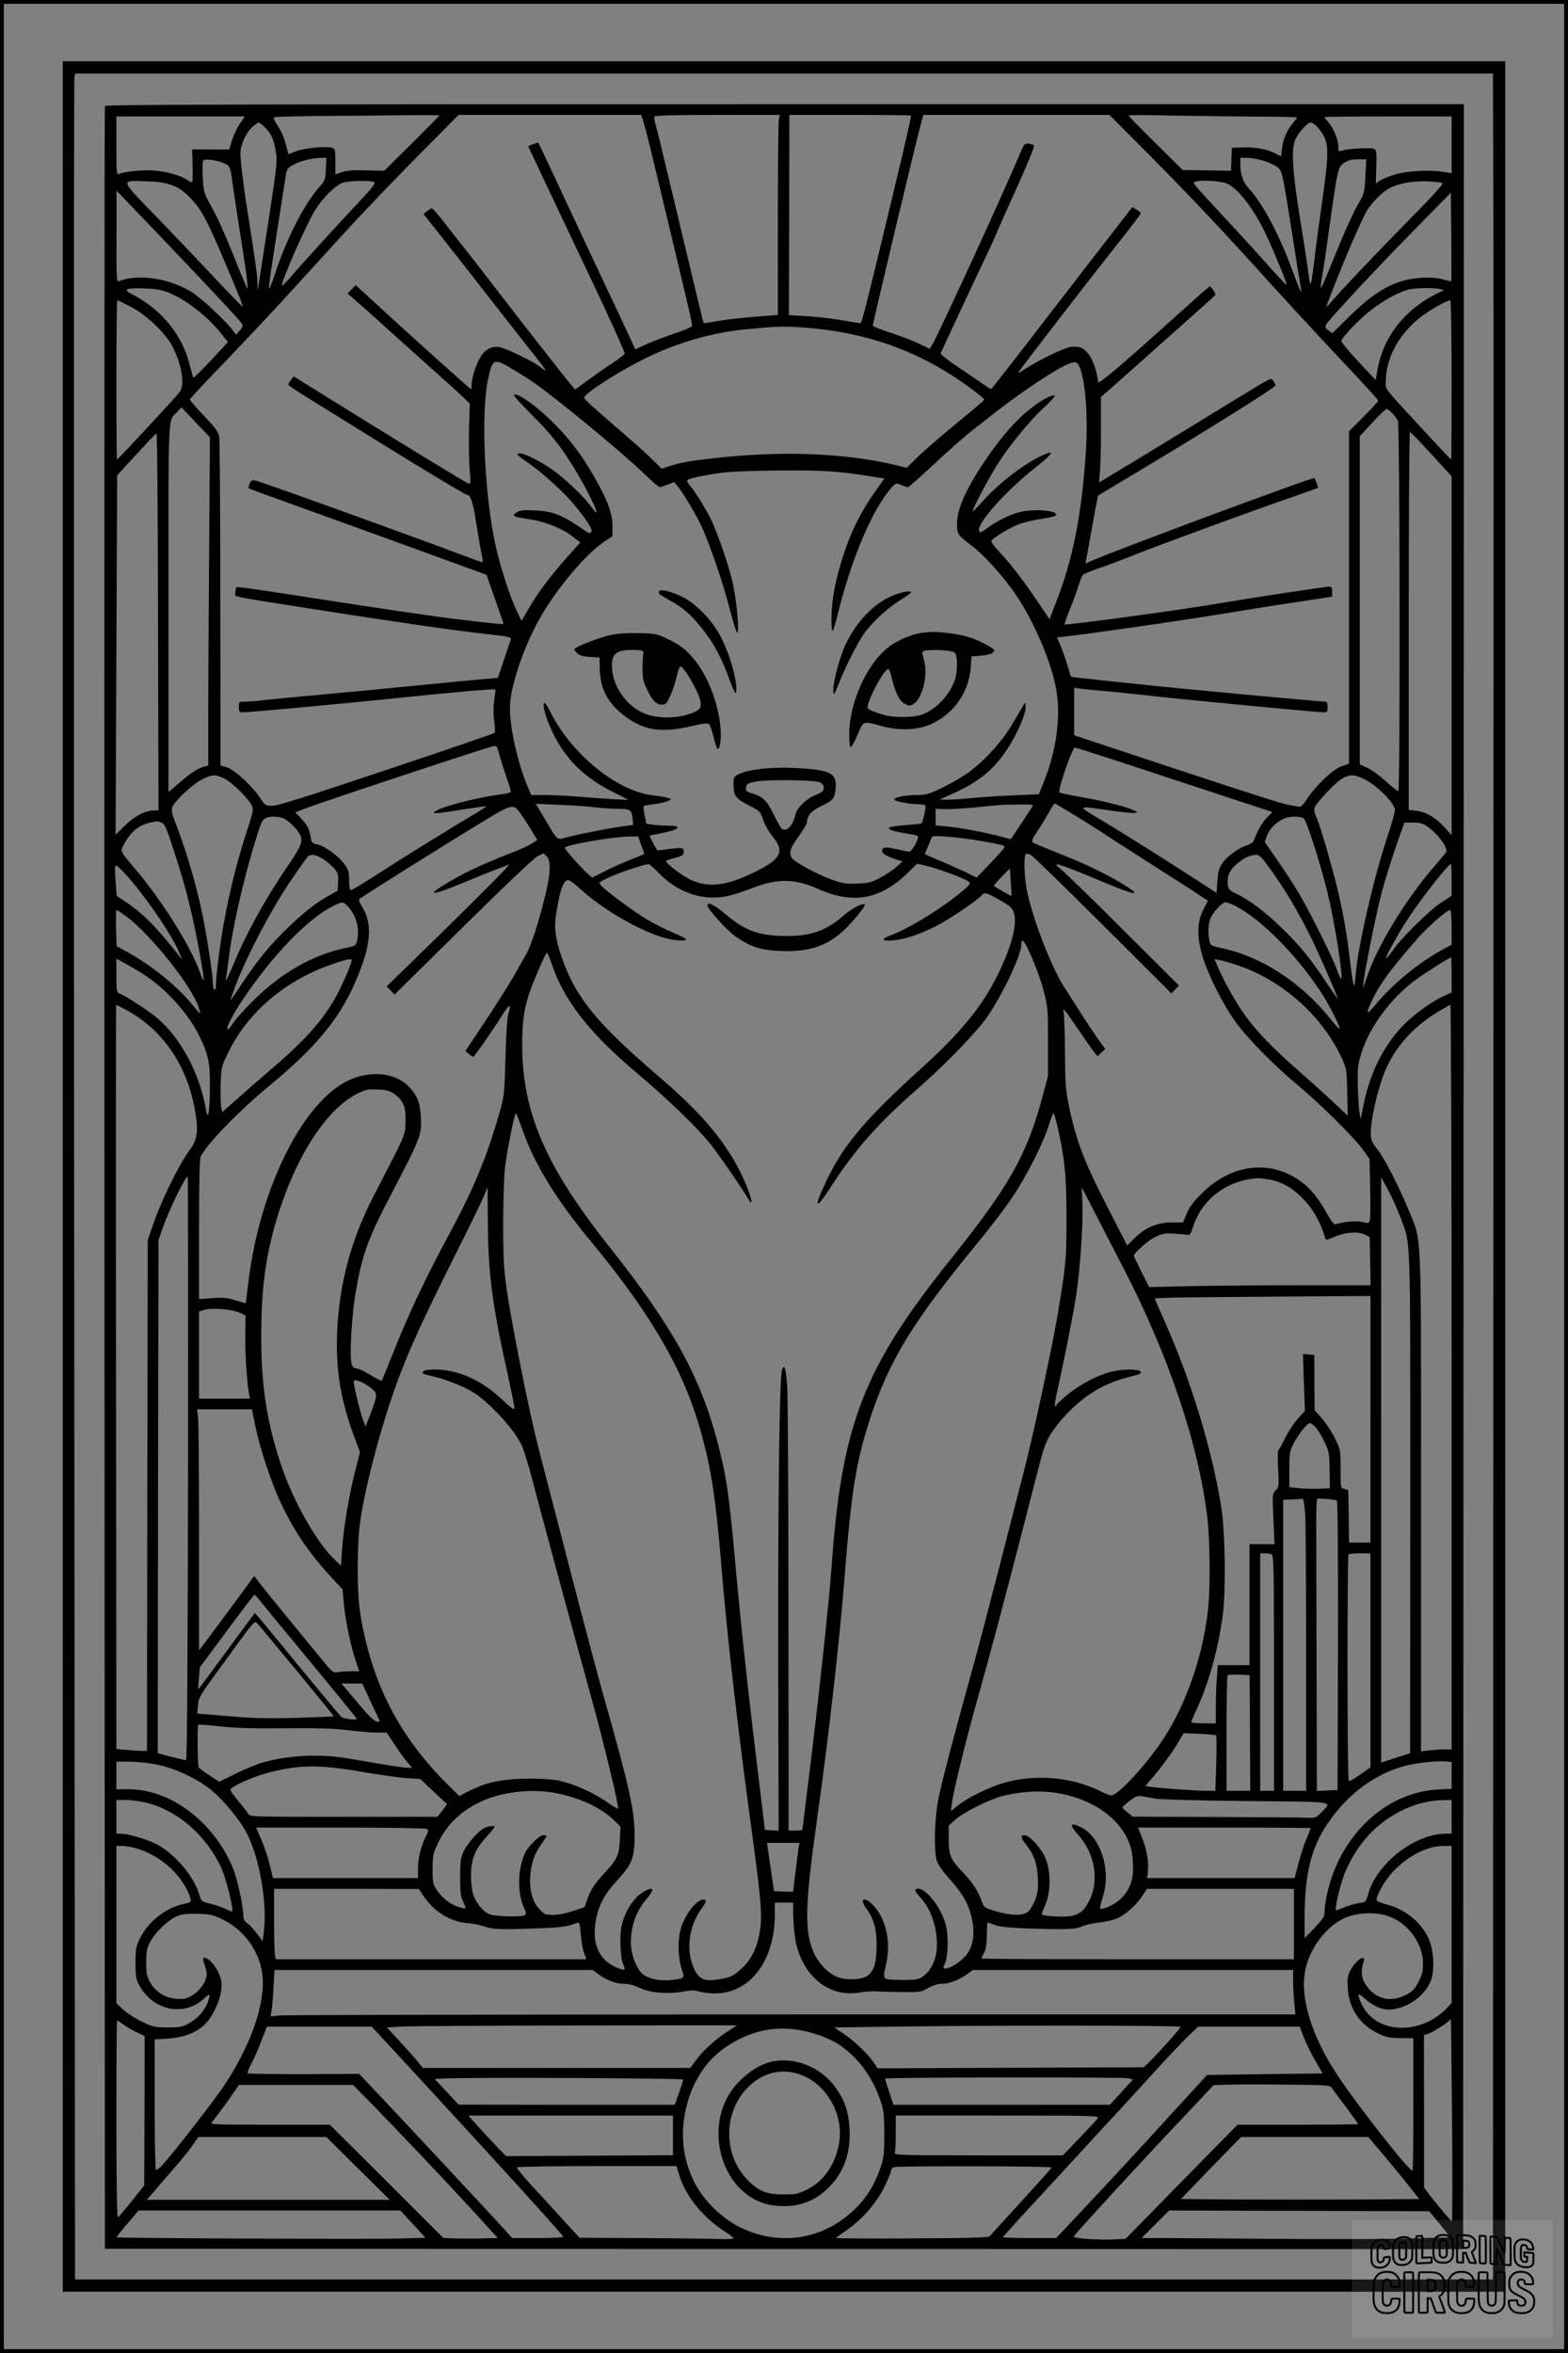
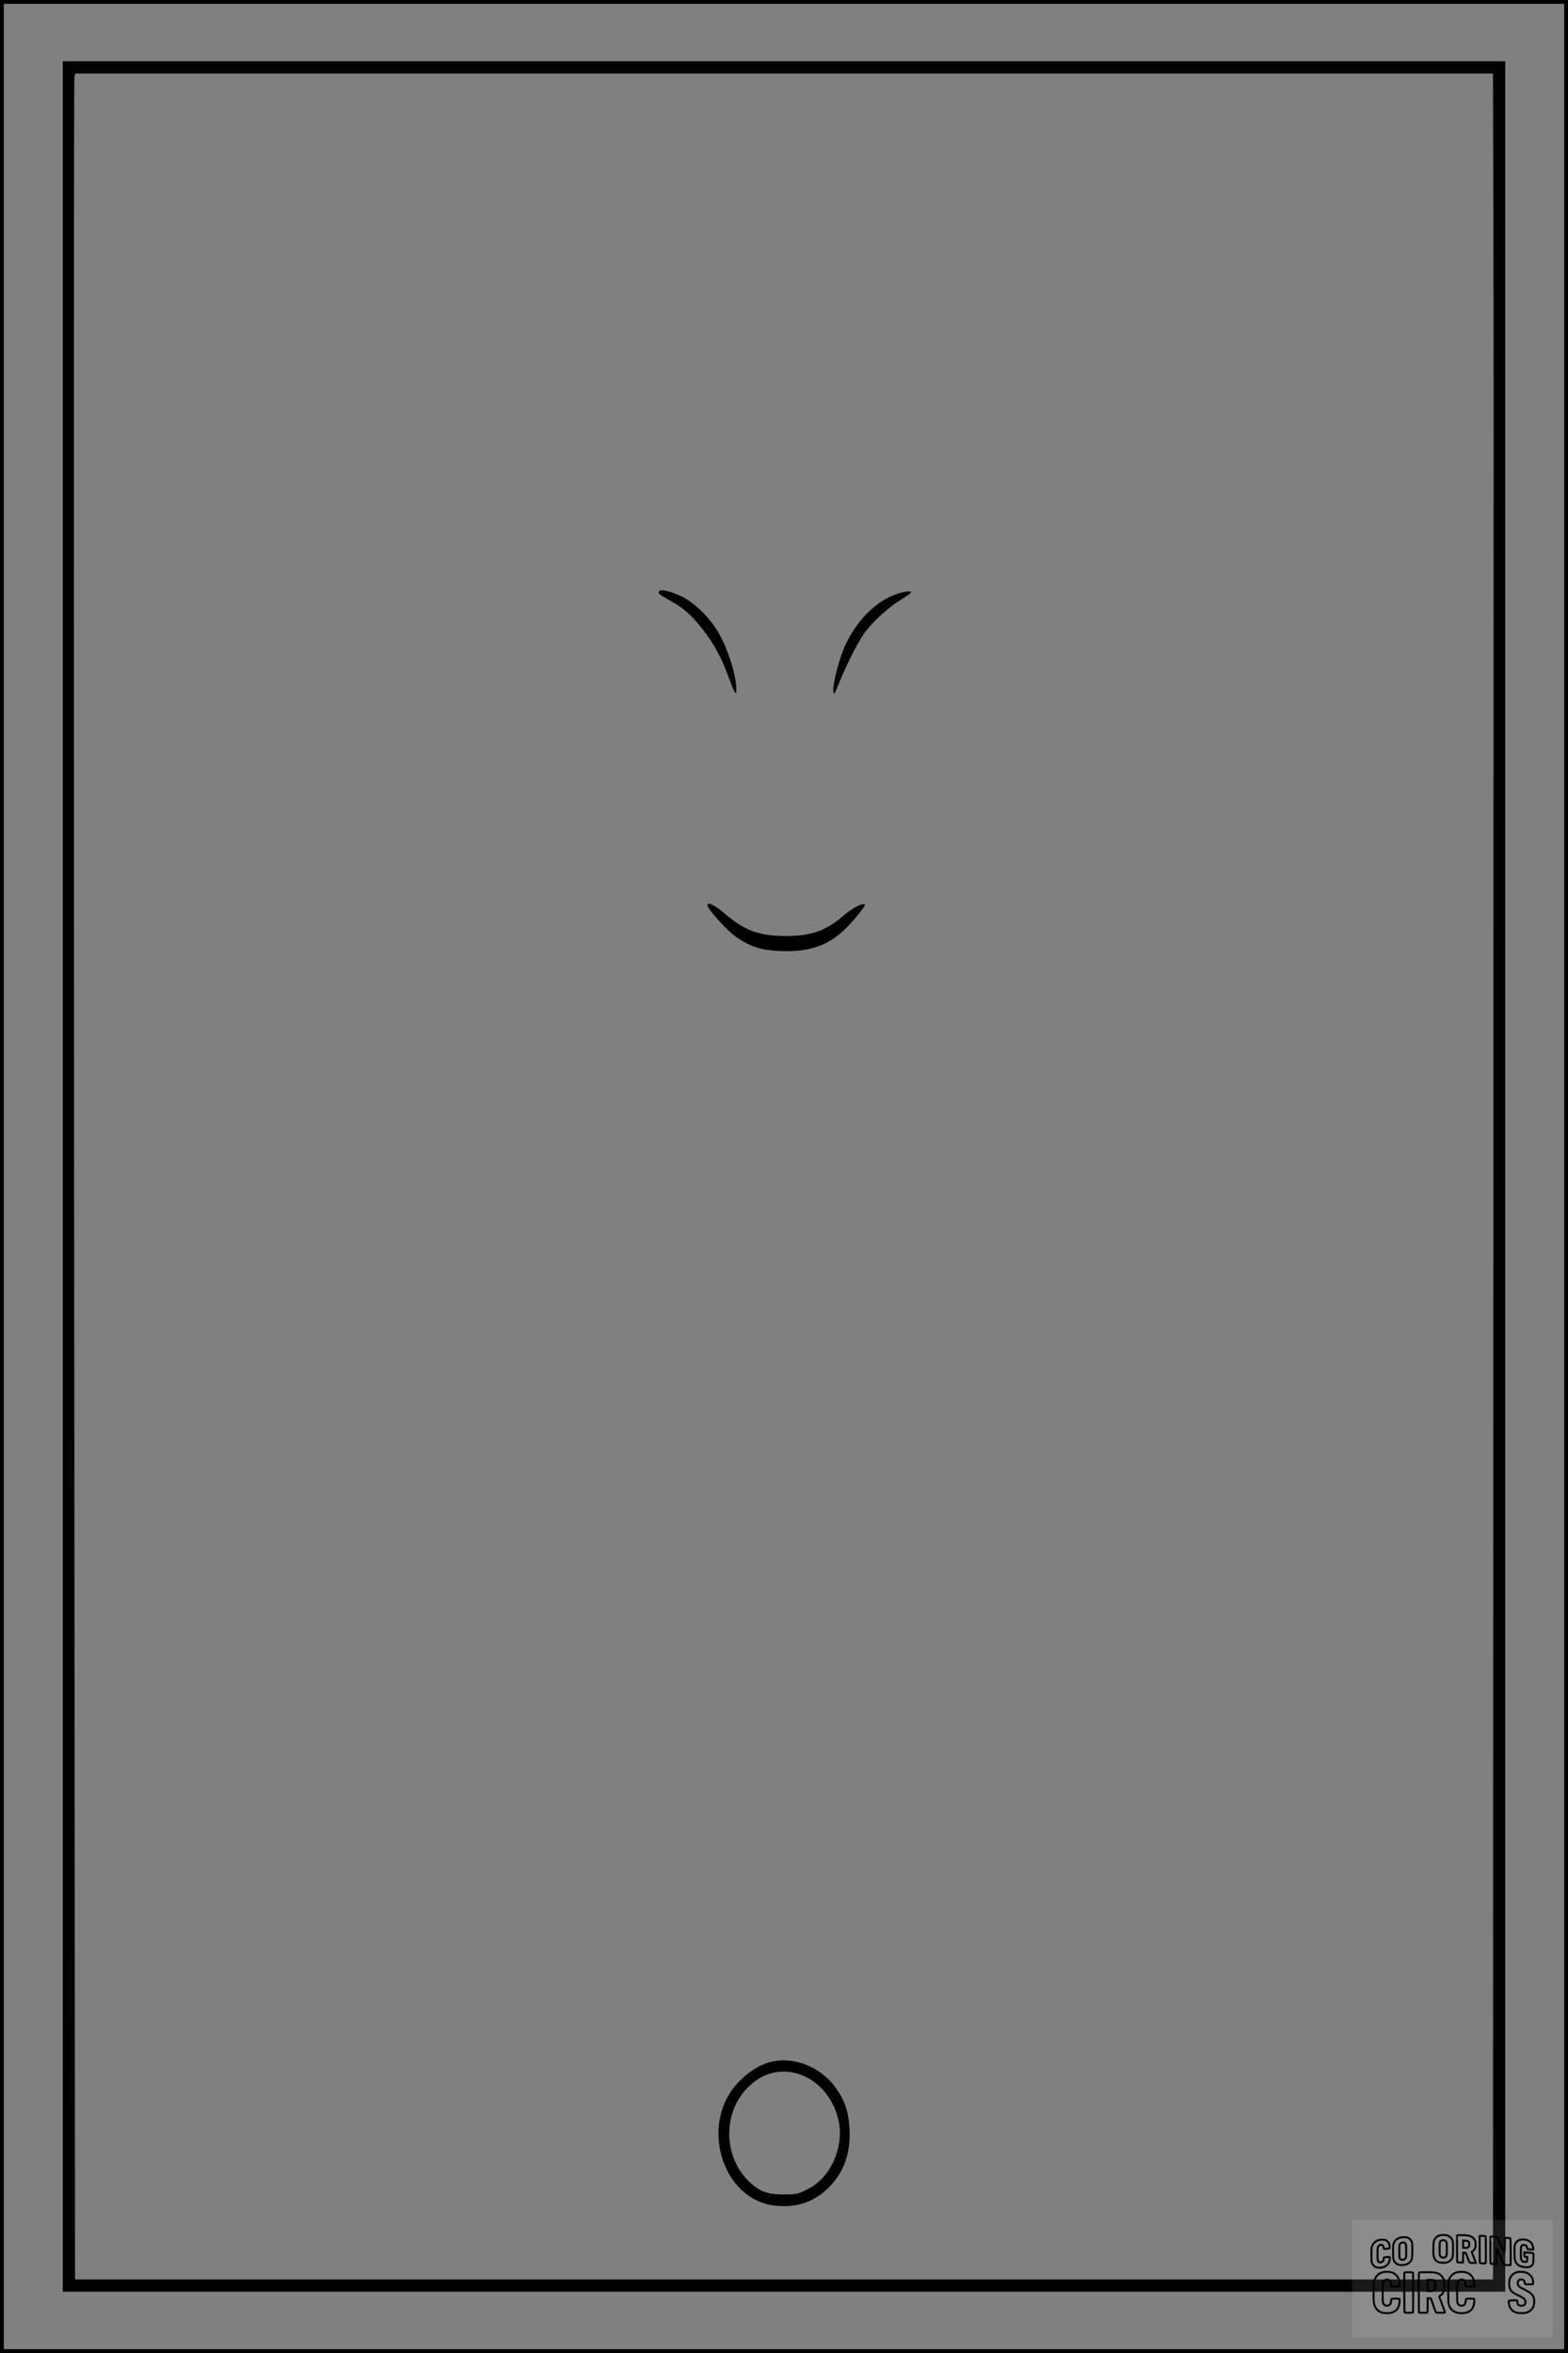
<svg xmlns="http://www.w3.org/2000/svg" version="1.0" width="1024pt" height="1536pt" viewBox="0 0 1024 1536" preserveAspectRatio="xMidYMid meet">
  <rect x="0" y="0" width="1024" height="1536" fill="#808080" stroke="none" />
  <g transform="translate(0.00 0.00) scale(1)">
    <g transform="translate(0,1536) scale(0.1,-0.1)" fill="#000000" stroke="none">
      <path d="M410 7680 l0 -7280 4710 0 4710 0 0 7280 0 7280 -4710 0 -4710 0 0 -7280z m9343 6118 c1 -596 2 -1423 1 -1838 0 -415 -1 -3168 -2 -6117 l-2 -5363 -4630 0 -4630 0 -2 2638 c-7 6244 -7 11719 -2 11740 l6 22 4629 0 4629 0 3 -1082z" />
-       <path d="M685 14668 c-3 -7 -4 -3157 -3 -7000 l3 -6988 4435 -1 4435 -1 3 7001 2 7001 -4435 0 c-3539 0 -4437 -3 -4440 -12z m2185 -61 c0 -2 -81 -84 -180 -183 l-181 -179 -117 3 c-86 3 -128 -1 -159 -12 l-43 -15 0 84 c0 83 -1 85 -26 91 -43 11 -175 -3 -230 -23 l-50 -20 -18 67 c-9 36 -32 90 -52 118 -24 37 -31 54 -22 57 7 3 148 6 313 8 165 1 405 3 533 5 127 1 232 1 232 -1z m1334 -49 c19 -61 58 -224 195 -798 125 -525 124 -517 119 -530 -2 -6 -55 -28 -118 -49 -63 -22 -146 -53 -183 -70 l-68 -31 -41 88 c-22 48 -128 274 -236 502 -107 228 -230 492 -274 585 -44 94 -81 171 -82 173 -3 3 -66 -19 -66 -23 0 -2 48 -103 106 -226 58 -123 141 -298 184 -389 43 -91 108 -228 145 -305 85 -179 195 -422 195 -433 0 -5 -39 -35 -87 -67 -49 -32 -121 -83 -162 -113 l-75 -55 -29 34 c-37 43 -345 438 -496 634 -63 83 -156 202 -206 265 -50 63 -114 145 -144 183 -29 37 -56 67 -61 67 -4 0 -18 -8 -31 -19 l-23 -18 114 -144 c63 -79 201 -256 307 -392 107 -137 236 -302 289 -368 52 -65 92 -119 88 -119 -3 0 -20 11 -36 25 -38 32 -222 121 -266 129 -50 9 -96 -15 -125 -66 -29 -49 -57 -138 -57 -180 0 -15 -2 -28 -5 -28 -5 0 -449 399 -651 586 l-101 93 -27 -28 -26 -27 57 -50 c32 -27 110 -96 173 -154 64 -58 197 -177 295 -265 99 -88 201 -180 227 -205 l46 -45 -5 -165 c-2 -91 -1 -209 4 -263 8 -86 7 -98 -7 -94 -15 4 -450 270 -909 555 l-233 145 -19 -24 c-10 -13 -18 -27 -16 -31 1 -5 81 -57 177 -116 96 -60 272 -168 390 -242 320 -198 589 -360 599 -360 24 0 40 -47 61 -185 13 -82 29 -174 35 -202 7 -29 9 -53 5 -53 -4 0 -56 18 -116 41 -323 122 -1321 482 -1365 492 -21 6 -28 2 -38 -19 -6 -15 -10 -29 -7 -31 2 -3 123 -47 268 -99 145 -52 493 -178 774 -280 l511 -186 53 -151 c29 -84 55 -157 57 -163 4 -12 7 -12 -279 21 -181 22 -459 62 -1256 186 -112 17 -206 29 -208 26 -3 -2 -6 -17 -7 -33 -2 -33 -55 -21 438 -99 601 -94 957 -146 1170 -170 187 -21 198 -23 190 -43 -4 -10 -24 -69 -45 -132 l-38 -115 -94 -8 c-51 -4 -248 -23 -438 -42 -190 -19 -473 -46 -630 -60 -157 -14 -321 -30 -365 -35 -44 -6 -99 -10 -122 -10 -42 0 -43 0 -43 -35 0 -30 3 -35 25 -35 41 0 673 58 1025 95 378 39 619 60 624 54 2 -2 -1 -34 -6 -71 -7 -45 -7 -91 0 -135 5 -38 6 -72 2 -77 -5 -5 -323 -114 -707 -242 -512 -172 -710 -234 -744 -234 -45 0 -48 2 -78 48 -48 76 -169 188 -219 203 l-42 12 -1 1051 c0 578 -4 1070 -7 1092 -6 35 -22 58 -99 139 -51 53 -93 101 -93 107 0 5 105 118 233 250 127 133 309 325 402 428 94 102 260 285 370 406 110 120 324 344 475 497 l275 277 597 0 596 0 16 -52z m882 21 c-3 -17 -6 -311 -6 -653 l0 -622 -154 -12 c-85 -7 -193 -19 -240 -28 -48 -9 -88 -15 -90 -13 -4 4 -24 90 -196 809 -61 256 -115 480 -121 497 -6 18 -8 37 -4 43 4 6 147 10 412 10 l406 0 -7 -31z m864 27 c0 -15 -42 -199 -121 -526 -163 -680 -201 -830 -209 -830 -4 0 -61 9 -125 20 -65 11 -168 23 -230 26 l-113 7 2 653 1 654 398 0 c218 0 397 -2 397 -4z m1566 -268 c263 -265 502 -519 789 -838 77 -85 232 -253 345 -374 319 -340 350 -374 350 -383 0 -5 -43 -51 -95 -103 l-95 -95 0 -1085 0 -1085 -50 -18 c-57 -20 -168 -126 -226 -215 -28 -42 -39 -51 -57 -48 -12 3 -39 8 -60 11 -42 7 -323 97 -982 316 l-420 139 0 156 0 155 30 -5 c17 -3 86 -10 155 -16 69 -6 181 -17 250 -25 218 -26 1150 -115 1197 -115 20 0 23 5 23 35 0 29 -4 35 -20 35 -32 0 -972 87 -1180 110 -102 11 -250 26 -329 35 -80 8 -145 16 -147 18 -1 1 -12 36 -24 77 -12 41 -33 98 -45 127 -13 29 -23 53 -21 53 53 0 737 97 1086 154 146 24 365 59 487 77 l223 34 0 33 c0 26 -4 32 -21 32 -27 0 -508 -73 -694 -105 -254 -44 -1024 -149 -1032 -141 -3 2 11 42 30 88 19 46 45 116 57 155 12 40 27 77 34 82 7 6 59 27 116 46 57 20 160 59 229 87 146 58 755 282 1011 370 96 34 176 62 178 63 2 2 -17 53 -24 64 -8 10 -1452 -528 -1483 -553 -12 -9 -13 -5 -7 24 4 19 18 98 32 175 14 77 29 163 35 190 l10 50 277 166 c444 266 882 540 882 553 0 6 -7 19 -14 29 -18 23 11 38 -346 -181 -157 -96 -399 -244 -539 -329 l-254 -153 6 68 c4 37 7 162 7 278 l0 212 163 144 c254 226 561 499 575 513 12 11 11 17 -3 39 -10 14 -20 26 -24 26 -4 0 -61 -49 -126 -108 -438 -395 -600 -534 -603 -516 -16 116 -59 202 -112 224 -18 7 -45 9 -70 5 -44 -7 -218 -92 -294 -143 -25 -17 -46 -29 -46 -26 0 3 35 51 78 107 230 300 442 573 574 739 81 102 148 190 148 195 0 5 -12 16 -28 25 l-27 16 -125 -161 c-69 -88 -196 -253 -283 -366 -88 -113 -234 -303 -325 -421 -92 -117 -172 -221 -179 -229 -10 -14 -16 -12 -50 13 -21 15 -96 66 -166 113 -73 48 -126 90 -124 96 22 50 210 453 272 582 42 88 83 176 90 195 7 19 68 156 135 304 67 147 118 272 113 276 -4 5 -21 10 -36 12 -26 3 -30 -2 -61 -77 -106 -252 -536 -1188 -571 -1241 l-14 -21 -68 33 c-37 18 -121 50 -185 71 -65 21 -118 42 -118 47 0 18 294 1253 317 1329 l14 47 607 0 607 0 271 -272z m672 261 c155 0 282 -3 282 -6 0 -3 -11 -19 -25 -35 -41 -49 -66 -106 -72 -164 -3 -30 -6 -54 -7 -54 -1 0 -19 9 -40 20 -54 27 -133 41 -212 38 l-69 -3 -3 -75 -3 -75 -157 3 -158 2 -177 175 c-97 96 -177 177 -177 181 0 4 120 4 268 0 147 -3 394 -6 550 -7z m-6622 -48 c-18 -27 -41 -75 -51 -108 l-18 -59 -121 0 -121 1 3 -107 c2 -60 0 -108 -5 -108 -5 0 -19 7 -31 16 -40 28 -136 55 -217 61 -74 5 -186 -6 -227 -22 -17 -7 -18 6 -18 184 l0 191 419 0 420 0 -33 -49z m7914 -137 l0 -185 -47 8 c-93 16 -242 8 -323 -16 -41 -13 -86 -31 -100 -41 l-25 -18 3 108 c3 98 2 109 -15 118 -19 11 -183 1 -215 -13 -15 -6 -18 -1 -18 31 0 43 -36 127 -69 161 -11 12 -21 25 -21 28 0 3 187 5 415 5 l415 0 0 -186z m-7750 115 c42 -43 58 -77 71 -156 11 -64 8 -92 -45 -438 -31 -203 -61 -392 -65 -420 l-9 -50 -1 53 c-1 47 -10 114 -66 472 -26 160 -45 321 -45 370 0 56 39 139 82 175 16 14 33 25 38 25 5 0 22 -14 40 -31z m6875 0 c77 -92 79 -132 31 -474 -19 -132 -43 -307 -52 -390 -10 -82 -20 -154 -24 -158 -4 -4 -10 22 -14 60 -4 37 -28 196 -54 353 -53 325 -62 478 -29 537 27 50 77 103 97 103 10 0 30 -14 45 -31z m-6477 -273 c-3 -67 -6 -76 -38 -112 -97 -107 -209 -322 -281 -534 -23 -69 -45 -128 -49 -133 -9 -10 2 71 55 408 25 160 48 309 52 332 5 35 12 46 41 63 45 27 125 48 181 49 l43 1 -4 -74z m6126 54 c36 -12 77 -31 91 -43 29 -25 32 -42 95 -442 22 -143 45 -284 50 -314 6 -30 8 -56 7 -58 -2 -2 -27 61 -56 139 -85 234 -197 444 -286 538 -36 38 -55 92 -55 158 l0 42 44 0 c24 0 74 -9 110 -20z m-6790 -16 c41 -20 39 -16 61 -174 9 -63 31 -209 50 -325 18 -115 36 -237 39 -270 6 -57 5 -59 -8 -30 -8 17 -47 111 -86 210 -40 99 -90 214 -112 255 -22 41 -50 92 -60 113 -15 28 -21 62 -24 134 -2 52 -1 100 3 105 8 14 92 3 137 -18z m7453 -84 c-6 -109 -6 -112 -52 -190 -25 -44 -81 -166 -124 -272 -103 -251 -112 -271 -115 -267 -2 2 2 40 10 84 8 44 30 195 49 335 51 362 53 370 94 397 25 17 48 23 89 23 l55 0 -6 -110z m-7792 -60 c43 -16 75 -38 115 -79 76 -77 112 -145 247 -466 85 -200 102 -245 95 -245 -4 1 -79 78 -167 172 -88 94 -261 275 -383 402 -256 264 -251 248 -72 242 79 -2 120 -9 165 -26z m1317 22 c14 -6 -4 -31 -100 -133 -143 -152 -368 -399 -442 -485 -30 -35 -56 -61 -58 -59 -13 13 167 420 222 503 51 77 121 146 169 167 33 15 178 19 209 7z m5573 -11 c77 -35 188 -186 266 -360 81 -183 129 -303 119 -299 -5 2 -54 54 -109 115 -54 62 -177 197 -273 300 -245 265 -229 246 -215 255 25 16 170 8 212 -11z m1405 4 c8 -5 -56 -76 -192 -214 -212 -215 -475 -491 -536 -564 -19 -23 -33 -35 -30 -27 87 235 235 583 271 635 35 52 101 116 140 136 61 32 154 49 248 45 48 -2 92 -7 99 -11z m-8133 -600 c146 -154 274 -292 284 -307 19 -26 19 -27 -5 -55 l-24 -28 -23 30 c-44 59 -195 201 -259 243 -142 93 -352 127 -483 77 -16 -7 -17 11 -16 291 l0 299 130 -135 c72 -74 250 -261 396 -415z m8191 -41 c-2 -1 -28 4 -58 13 -72 19 -195 12 -280 -17 -105 -35 -205 -104 -327 -225 l-112 -110 -25 18 c-22 16 -24 22 -15 39 18 33 350 389 594 636 l220 224 3 -288 c1 -158 1 -288 0 -290z m-8372 -76 c113 -47 253 -157 340 -267 l43 -54 -111 -119 c-61 -65 -113 -116 -115 -114 -3 2 -13 39 -24 83 -48 197 -185 364 -378 463 -62 31 -38 42 84 37 77 -3 114 -10 161 -29z m8293 26 l32 -7 -58 -29 c-204 -104 -341 -282 -377 -491 l-12 -68 -112 120 c-62 65 -112 126 -112 134 0 23 123 150 203 210 77 58 157 102 222 123 43 14 163 18 214 8z m-8546 -116 c104 -54 231 -175 275 -263 61 -122 80 -245 45 -295 -19 -27 -403 -440 -409 -440 -2 0 -4 234 -4 520 0 286 3 520 6 520 3 0 43 -19 87 -42z m8627 -478 c0 -286 -1 -520 -3 -520 -2 0 -73 75 -158 167 -288 311 -269 288 -269 337 0 152 75 298 212 414 55 46 185 122 209 122 5 0 9 -234 9 -520z m-4205 340 c348 -29 648 -126 929 -302 101 -64 228 -159 224 -168 -2 -4 -84 -74 -183 -155 -99 -81 -212 -179 -252 -218 l-72 -71 -68 17 c-346 83 -773 97 -1233 41 -138 -17 -187 -26 -254 -49 l-45 -15 -53 53 c-29 29 -100 94 -158 144 -248 214 -295 257 -295 267 0 28 252 188 427 270 200 95 415 155 623 176 224 21 256 22 410 10z m-1941 -262 c39 -23 103 -62 141 -88 146 -99 585 -460 746 -616 42 -41 82 -74 88 -74 6 0 29 8 52 17 l42 16 24 -29 c37 -46 121 -187 155 -261 57 -126 136 -357 180 -525 24 -93 47 -168 52 -168 16 0 -3 209 -28 321 -26 113 -87 294 -136 404 -31 68 -104 188 -147 239 -31 37 -30 38 127 67 106 19 170 23 421 27 301 4 422 -3 620 -35 l105 -17 -54 -75 c-114 -160 -182 -305 -241 -515 -36 -127 -51 -229 -51 -339 1 -101 8 -90 50 78 88 349 226 666 347 797 24 25 27 25 59 12 18 -8 38 -14 44 -14 5 0 83 69 173 153 89 83 200 181 246 217 46 36 116 90 155 121 188 146 410 292 485 318 28 9 37 9 47 -1 47 -52 73 -320 55 -582 -28 -414 -84 -696 -195 -979 l-42 -109 -80 118 c-92 137 -176 246 -252 326 -32 33 -51 62 -47 68 13 21 125 89 181 109 29 11 95 26 145 34 51 7 94 18 96 24 10 30 -128 43 -229 22 -62 -13 -154 -57 -220 -106 -38 -28 -49 -32 -54 -20 -18 47 175 264 373 419 103 81 123 111 55 82 -117 -48 -298 -186 -406 -308 -32 -37 -60 -65 -63 -62 -7 6 107 221 165 311 76 119 203 274 291 356 47 43 82 82 78 85 -12 12 -90 -29 -162 -87 -85 -67 -179 -173 -267 -300 -143 -205 -208 -346 -208 -448 0 -67 5 -75 94 -142 75 -56 188 -178 271 -294 127 -175 256 -473 285 -658 28 -173 -2 -387 -82 -588 l-34 -84 -170 -7 c-93 -4 -213 -12 -267 -18 -54 -5 -123 -10 -155 -10 l-57 0 95 43 c166 75 260 153 350 290 65 99 123 234 118 276 l-4 26 -19 -34 c-11 -18 -42 -71 -70 -118 -62 -106 -188 -242 -289 -312 -42 -29 -118 -72 -170 -97 -82 -39 -102 -44 -162 -44 -71 0 -144 -15 -144 -29 0 -11 102 -31 156 -31 24 0 45 -4 48 -9 5 -8 -17 -107 -26 -116 -2 -2 -46 -7 -98 -11 -112 -8 -139 -17 -96 -34 16 -6 62 -16 103 -22 67 -11 73 -13 67 -32 -9 -31 -44 -86 -55 -86 -4 0 -42 7 -84 17 -59 12 -78 14 -88 4 -20 -20 5 -45 68 -65 l59 -20 -41 -36 c-23 -20 -70 -52 -105 -70 -54 -29 -75 -35 -148 -38 -76 -3 -94 0 -171 27 -93 34 -236 111 -256 138 -24 32 -13 67 42 143 30 41 55 83 55 93 0 41 30 76 93 105 78 37 87 48 94 114 10 102 -34 124 -272 135 -147 6 -287 -8 -352 -37 -42 -19 -43 -20 -43 -69 0 -75 13 -93 98 -137 75 -38 77 -41 96 -96 11 -32 39 -81 63 -110 79 -97 54 -147 -121 -232 -186 -91 -302 -104 -422 -46 -56 28 -154 103 -154 119 0 4 26 13 58 21 50 13 57 18 57 40 0 28 -8 29 -116 15 l-56 -7 -27 47 c-14 27 -25 49 -24 50 2 1 32 7 68 14 125 23 156 51 56 51 -29 0 -74 3 -99 6 l-46 7 -11 54 c-7 30 -9 57 -6 61 4 3 35 9 71 13 36 5 75 14 87 20 l22 12 -22 8 c-12 5 -59 13 -105 18 -234 29 -534 277 -668 554 -47 96 -54 36 -9 -77 83 -211 211 -349 419 -454 l106 -54 -115 6 c-63 4 -162 11 -220 16 -58 5 -149 9 -203 10 l-98 0 -20 48 c-66 151 -119 385 -119 521 0 130 84 383 189 574 110 196 299 424 423 508 l58 40 0 67 c-1 83 -33 169 -121 322 -86 151 -170 259 -291 375 -99 96 -219 177 -232 157 -3 -5 47 -60 110 -123 131 -129 201 -218 292 -369 68 -112 146 -269 139 -276 -3 -3 -20 17 -40 43 -48 65 -168 179 -247 235 -109 76 -231 130 -230 101 0 -5 29 -27 63 -50 92 -62 244 -200 308 -279 91 -112 123 -164 110 -177 -8 -8 -16 -8 -25 -2 -161 113 -219 137 -343 143 -77 4 -98 1 -119 -13 -35 -23 -23 -29 79 -44 101 -14 214 -58 282 -110 l55 -42 -87 -97 c-107 -120 -192 -233 -251 -336 l-46 -79 -33 69 c-44 91 -105 281 -137 424 -71 323 -96 854 -50 1078 29 140 39 145 148 80z m-1968 -1168 c-3 -393 -6 -875 -6 -1071 l0 -357 -27 -7 c-40 -9 -88 -41 -165 -108 l-68 -58 0 1203 c0 1324 -5 1212 59 1281 l26 28 93 -98 93 -98 -5 -715z m7726 873 c14 -16 31 -38 37 -50 13 -25 16 -2409 3 -2417 -4 -2 -39 25 -77 60 -39 36 -94 76 -122 90 l-53 25 0 1071 0 1070 82 89 c45 49 87 89 93 89 6 0 23 -12 37 -27z m256 -268 l132 -144 0 -1172 0 -1171 -46 51 c-59 65 -118 100 -183 108 l-51 6 0 1233 c0 679 3 1234 8 1234 4 0 67 -65 140 -145z m-8316 -1095 l3 -1230 -27 0 c-57 0 -131 -38 -193 -100 l-60 -59 5 1173 5 1173 77 84 c141 153 173 187 180 188 5 0 9 -553 10 -1229z m2228 -862 c7 -29 28 -95 46 -147 19 -51 32 -97 29 -101 -3 -5 -29 -11 -58 -15 -170 -21 -411 -85 -442 -117 -12 -12 22 -9 209 21 72 11 131 19 133 18 1 -2 -24 -18 -55 -37 -173 -102 -489 -298 -642 -397 -96 -62 -180 -113 -187 -113 -9 0 -13 18 -13 63 0 55 -4 70 -30 105 -39 54 -125 117 -175 129 -37 8 -40 12 -46 48 -7 51 -22 81 -66 126 l-34 36 53 21 c103 41 1223 412 1245 412 17 0 23 -9 33 -52z m4412 -169 l638 -210 -37 -37 c-31 -32 -67 -96 -86 -153 -3 -8 -22 -20 -44 -27 -53 -16 -129 -72 -161 -118 -21 -31 -27 -55 -32 -116 l-5 -77 -125 81 c-200 130 -517 329 -620 390 -170 100 -170 99 21 71 90 -13 175 -22 189 -20 23 3 22 5 -14 21 -52 23 -209 62 -353 86 -64 11 -120 23 -124 27 -13 14 83 293 101 293 8 0 302 -95 652 -211z m-6204 7 c50 -26 149 -123 175 -171 14 -29 13 -37 -34 -180 -60 -185 -109 -379 -148 -595 -25 -138 -51 -344 -51 -412 0 -10 -4 -18 -10 -18 -5 0 -10 20 -10 46 0 50 -39 305 -71 459 -37 181 -115 442 -184 612 -11 27 -15 53 -11 70 9 38 134 155 199 187 63 32 85 32 145 2z m7449 -6 c79 -40 193 -156 193 -197 0 -15 -22 -94 -49 -173 -88 -262 -194 -724 -208 -905 -8 -114 -15 -92 -43 144 -22 181 -55 350 -110 551 -44 164 -90 310 -107 344 -8 15 -12 38 -9 51 8 31 141 172 185 195 50 27 79 25 148 -10z m-3559 -18 c13 -8 22 -22 22 -36 0 -19 -10 -28 -55 -46 -61 -25 -121 -84 -130 -127 -16 -74 -62 -120 -92 -90 -7 7 -30 49 -52 93 -42 88 -70 114 -139 135 -38 11 -43 16 -40 38 3 23 10 28 58 38 72 16 396 12 428 -5z m1656 -211 c65 -40 144 -89 175 -110 31 -21 155 -101 276 -178 121 -77 266 -170 322 -206 l102 -67 -31 -59 c-41 -81 -43 -176 -4 -306 36 -119 131 -308 211 -420 79 -111 247 -282 408 -417 148 -123 368 -341 428 -423 l43 -60 4 -187 c3 -103 2 -198 -2 -211 -5 -23 -8 -24 -51 -14 -41 9 -94 5 -174 -15 -9 -2 -28 22 -52 65 -58 104 -108 166 -171 213 -200 147 -454 118 -648 -75 -57 -56 -83 -91 -100 -133 l-24 -58 -75 0 c-94 0 -173 -34 -243 -104 l-47 -46 -109 212 c-168 325 -220 458 -269 688 -24 113 -26 147 -28 360 -1 129 -5 251 -10 270 -6 26 15 1 83 -100 50 -74 102 -148 115 -165 l25 -30 25 24 25 23 -41 57 c-23 32 -71 103 -107 160 -36 56 -89 139 -118 184 -86 132 -213 460 -247 642 -17 87 -20 221 -5 230 5 3 20 1 32 -6 13 -6 224 -212 470 -457 l448 -447 25 26 25 25 -357 356 c-197 196 -379 374 -405 395 -26 21 -44 39 -39 41 11 4 135 -43 321 -122 183 -77 239 -87 142 -25 -113 72 -264 146 -437 214 -93 37 -175 71 -181 76 -9 7 0 28 31 73 23 35 57 91 76 124 18 33 35 59 38 57 4 -1 59 -35 125 -74z m-3129 49 c39 -5 105 -9 147 -10 86 0 93 -5 100 -70 l3 -35 -60 -8 c-86 -11 -310 -55 -374 -73 -65 -19 -58 -24 -140 115 l-62 104 158 -7 c87 -3 190 -11 228 -16z m2859 8 c-4 -7 -38 -59 -75 -115 l-68 -101 -73 19 c-103 27 -261 56 -345 64 l-73 7 0 54 0 54 63 -2 c34 -1 116 4 182 10 184 19 183 19 293 20 80 2 102 -1 96 -10z m-3297 -120 l62 -101 -35 -23 c-19 -14 -90 -45 -157 -70 -67 -26 -176 -73 -242 -104 -120 -59 -250 -138 -241 -147 7 -8 96 24 241 85 72 30 153 62 180 72 28 10 59 22 70 26 17 7 -304 -314 -690 -688 l-110 -107 26 -27 26 -26 447 441 c264 261 462 449 486 461 l40 20 20 -20 c39 -39 22 -164 -59 -440 -24 -81 -57 -169 -75 -200 -18 -30 -50 -86 -71 -125 -41 -73 -141 -230 -257 -403 l-69 -103 23 -19 c13 -11 25 -19 28 -19 7 0 125 168 187 268 51 81 66 85 42 11 -6 -19 -15 -147 -18 -285 -7 -248 -8 -251 -44 -375 -82 -285 -162 -475 -328 -785 -149 -276 -256 -503 -349 -735 -45 -113 -84 -208 -86 -212 -3 -4 -33 11 -67 32 -35 22 -77 43 -95 46 -26 5 -33 12 -38 42 -11 55 4 308 26 439 41 249 79 358 217 623 215 412 218 418 211 544 -5 93 -26 142 -85 199 -100 98 -288 101 -437 7 -288 -183 -542 -734 -607 -1315 -7 -60 -13 -111 -14 -112 0 -1 -30 7 -65 18 -53 17 -81 20 -152 15 l-88 -6 0 456 c0 325 3 462 12 477 46 87 249 296 448 460 348 288 504 494 611 807 54 159 51 271 -8 364 -14 21 -21 42 -16 47 15 15 564 359 833 522 127 77 155 88 185 75 12 -5 48 -55 82 -110z m-1594 39 c39 -17 104 -87 113 -122 9 -38 -7 -72 -99 -206 -139 -205 -261 -426 -343 -626 -20 -48 -40 -92 -46 -98 -6 -7 -7 -5 -4 5 3 8 12 71 21 140 20 171 84 462 154 698 49 168 61 199 82 209 32 17 82 16 122 0z m6661 0 c19 -14 108 -289 155 -482 47 -191 106 -565 89 -565 -3 0 -16 28 -28 63 -31 85 -179 380 -251 502 -33 55 -96 151 -140 214 l-80 115 16 43 c17 45 60 87 110 109 39 17 106 18 129 1z m-7460 -27 c22 -8 32 -32 85 -193 81 -250 124 -426 175 -715 24 -138 22 -152 -9 -67 -59 166 -249 470 -421 671 -99 117 -99 116 -78 156 43 83 96 130 170 147 53 12 50 12 78 1z m8272 -29 c69 -49 133 -139 118 -164 -4 -7 -33 -41 -64 -77 -197 -226 -385 -533 -454 -740 l-25 -75 5 55 c8 70 77 414 110 545 27 107 78 268 126 403 l30 82 57 0 c48 0 65 -5 97 -29z m-2917 -91 c135 -24 151 -28 151 -40 0 -5 -41 -52 -91 -104 l-91 -95 -56 28 c-32 16 -108 50 -169 76 -62 26 -113 48 -113 50 0 1 8 22 19 46 10 24 21 51 24 59 4 14 19 15 107 8 57 -4 155 -17 219 -28z m-2221 -27 c12 -31 20 -58 19 -58 -1 -1 -40 -17 -85 -35 -46 -18 -122 -52 -170 -76 l-85 -43 -31 27 c-35 30 -143 152 -148 167 -6 17 298 71 418 74 l61 1 21 -57z m-2077 -91 c24 -16 57 -43 72 -62 24 -28 28 -40 25 -88 l-3 -56 -60 -34 c-84 -47 -155 -103 -264 -207 -113 -108 -198 -211 -298 -362 -41 -62 -76 -113 -78 -113 -2 0 15 46 36 103 71 186 225 480 347 662 63 94 120 173 126 177 21 14 52 8 97 -20z m6195 -79 c94 -133 168 -258 250 -422 51 -102 155 -338 181 -411 3 -8 -30 39 -74 105 -105 159 -182 252 -298 363 -106 102 -213 182 -291 218 -45 21 -52 29 -56 58 -6 54 9 91 53 131 47 42 91 64 131 65 24 0 38 -15 104 -107z m-3999 -17 c130 -131 300 -183 463 -141 32 8 100 31 152 51 155 60 270 58 416 -7 232 -104 410 -73 592 105 l59 58 53 -12 c68 -16 212 -67 261 -92 46 -23 45 -25 -53 -103 -135 -107 -322 -219 -432 -260 -27 -10 -48 -22 -48 -26 0 -18 101 -8 177 16 43 13 118 45 167 70 86 44 268 167 295 199 20 23 31 21 119 -29 68 -38 82 -51 93 -82 24 -75 -14 -221 -106 -408 -104 -209 -241 -376 -505 -615 -356 -322 -499 -491 -610 -722 -90 -188 -78 -208 27 -44 158 244 308 414 568 641 177 155 373 357 447 460 102 145 228 409 228 480 0 14 4 25 8 25 18 0 104 -202 134 -315 31 -118 32 -124 32 -345 l0 -225 -37 -138 c-99 -372 -220 -586 -596 -1054 -573 -714 -715 -1082 -781 -2018 -16 -224 -87 -883 -150 -1386 -22 -175 -40 -320 -40 -323 0 -3 -20 -6 -45 -6 l-45 0 -1 1393 c0 765 -4 1442 -8 1503 -9 122 -18 153 -34 113 -17 -43 -27 -877 -25 -1957 l3 -1053 -45 3 -45 3 -32 265 c-73 594 -119 1018 -158 1440 -44 492 -60 598 -120 828 -112 427 -293 753 -700 1266 -423 532 -575 885 -575 1328 0 138 11 223 41 318 25 79 111 280 121 280 3 0 16 -30 29 -67 79 -241 249 -459 567 -725 183 -154 386 -349 468 -452 56 -69 210 -293 252 -365 7 -13 15 -21 18 -19 9 10 -31 119 -77 208 -108 209 -257 382 -534 619 -381 327 -519 491 -610 726 -52 135 -68 222 -56 309 27 183 52 252 89 239 10 -4 43 -30 75 -59 145 -133 396 -277 556 -319 65 -16 131 -20 131 -6 0 4 -40 25 -89 45 -50 21 -127 60 -171 87 -85 51 -263 183 -295 219 -18 20 -17 20 57 55 66 30 225 83 253 84 6 1 38 -28 72 -63z m5173 -40 l0 -104 -67 -43 c-77 -49 -262 -232 -319 -315 -20 -29 -39 -52 -42 -49 -7 7 85 171 151 270 96 143 256 345 273 345 2 0 4 -47 4 -104z m-8674 52 c124 -130 315 -405 365 -528 l19 -45 -28 35 c-146 185 -230 269 -348 347 l-52 35 -5 66 c-8 103 -8 132 1 132 4 0 26 -19 48 -42z m5799 -156 c-2 -3 -98 52 -114 65 -3 2 20 28 50 59 l54 55 6 -88 c4 -48 5 -89 4 -91z m-4333 -69 c54 -58 77 -141 61 -218 -9 -39 -10 -39 -69 -52 -212 -42 -417 -157 -600 -335 -57 -55 -118 -122 -136 -149 -18 -27 -36 -49 -40 -49 -18 0 28 91 99 197 195 290 422 525 587 608 62 31 67 31 98 -2z m5796 3 c168 -85 412 -333 567 -576 52 -81 120 -218 113 -225 -3 -3 -25 21 -51 53 -189 241 -452 415 -712 471 -75 16 -80 19 -86 47 -10 46 -10 96 2 137 11 42 77 117 103 117 9 0 38 -11 64 -24z m-7242 -69 c156 -116 420 -446 469 -586 8 -24 14 -45 12 -47 -1 -2 -23 22 -47 53 -99 123 -274 265 -437 353 l-62 34 -3 118 c-2 65 0 118 3 118 4 0 33 -20 65 -43z m8654 -70 l0 -114 -52 -28 c-161 -87 -328 -223 -449 -368 -56 -67 -61 -58 -20 30 51 107 109 188 280 386 76 89 209 207 232 207 5 0 9 -51 9 -113z m0 -312 l0 -114 -47 -21 c-84 -37 -210 -129 -279 -204 -124 -133 -209 -306 -250 -511 l-18 -90 -8 45 c-5 25 -9 104 -11 175 -2 117 1 138 25 215 53 167 192 354 348 470 60 45 226 150 237 150 1 0 3 -52 3 -115z m-8535 0 c144 -96 281 -248 353 -390 62 -123 75 -186 73 -340 0 -77 -5 -153 -9 -169 -7 -26 -9 -23 -20 37 -42 226 -163 451 -313 579 -56 48 -216 153 -250 163 -17 6 -19 17 -19 117 l0 110 68 -37 c37 -21 90 -52 117 -70z m1349 83 c-18 -58 -77 -187 -114 -249 -88 -149 -204 -275 -422 -460 -67 -57 -163 -141 -214 -187 l-93 -82 -7 35 c-3 19 -5 85 -3 147 4 109 5 116 47 202 128 267 372 475 682 582 118 40 134 42 124 12z m5776 -15 c298 -97 561 -328 692 -609 31 -67 33 -74 36 -223 l4 -155 -89 84 c-48 46 -156 143 -238 215 -184 162 -288 272 -367 390 -56 83 -125 211 -161 297 l-16 37 32 -6 c18 -3 66 -16 107 -30z m-7251 -293 c244 -130 404 -364 455 -662 23 -131 15 -188 -34 -253 -73 -99 -190 -338 -247 -508 l-28 -82 -3 -1667 -2 -1668 -33 0 c-17 0 -62 3 -99 7 l-68 6 -2 2428 c-2 1336 -1 2429 1 2429 2 0 29 -14 60 -30z m8661 -2400 l0 -2430 -47 0 c-27 0 -72 -3 -100 -6 l-53 -7 0 1634 c0 1852 8 1679 -85 1909 -53 131 -152 326 -194 379 -50 63 -54 77 -46 159 9 98 48 255 86 350 62 157 181 293 340 391 46 28 87 51 91 51 4 0 8 -1093 8 -2430z m-6907 1850 c61 -42 80 -87 75 -185 -3 -92 8 -65 -210 -486 -159 -308 -237 -626 -238 -970 0 -207 35 -388 115 -603 l36 -95 -31 -122 c-41 -160 -77 -377 -86 -512 l-7 -108 -49 48 c-110 107 -256 362 -333 583 -99 284 -139 534 -139 860 0 303 25 504 90 734 120 421 326 750 536 856 56 28 70 31 134 28 55 -2 79 -9 107 -28z m837 -230 c77 -224 223 -462 446 -730 393 -474 607 -841 718 -1235 70 -247 100 -443 136 -875 39 -476 105 -1051 205 -1785 60 -443 66 -528 41 -646 -19 -89 -55 -156 -109 -206 -57 -52 -70 -59 -145 -73 -97 -17 -134 -3 -167 63 -59 122 -38 284 51 404 28 38 30 53 7 53 -46 -1 -123 -103 -148 -194 -21 -76 -17 -192 9 -266 18 -53 15 -56 -65 -65 -82 -10 -166 10 -201 47 -37 40 -68 127 -68 193 0 114 32 203 101 287 54 65 51 85 -9 54 -68 -36 -129 -126 -152 -225 -15 -63 -9 -212 10 -254 7 -15 11 -29 8 -32 -13 -13 -100 30 -132 65 -54 60 -72 134 -58 234 16 112 56 189 144 283 97 104 113 148 112 298 -1 162 -35 315 -200 895 -35 124 -104 383 -154 575 -50 193 -121 463 -156 600 -116 445 -124 474 -159 628 -64 285 -144 702 -167 867 -19 138 -22 209 -22 435 1 149 6 308 12 355 19 140 64 362 72 353 4 -4 22 -51 40 -103z m3494 25 c49 -211 60 -322 61 -595 0 -283 -3 -315 -61 -660 -36 -211 -160 -785 -220 -1015 -18 -71 -90 -348 -158 -615 -69 -267 -150 -575 -181 -685 -117 -422 -196 -722 -217 -829 -25 -128 -31 -335 -10 -402 8 -27 39 -71 88 -125 87 -97 128 -174 145 -274 16 -97 0 -172 -49 -227 -36 -40 -98 -78 -127 -78 -18 0 -18 -4 0 45 18 51 19 175 1 241 -34 130 -157 270 -199 227 -4 -3 12 -26 34 -50 51 -56 84 -128 100 -217 23 -135 -7 -243 -84 -298 -28 -20 -43 -23 -134 -23 -63 0 -106 4 -113 11 -9 9 -8 30 5 83 36 148 3 306 -83 394 -59 61 -92 44 -43 -23 48 -67 66 -132 66 -240 -1 -107 -14 -156 -51 -191 -37 -35 -155 -40 -218 -9 -56 26 -111 87 -142 154 -60 134 -57 305 15 821 51 370 58 423 92 705 47 400 74 663 94 915 44 571 76 765 169 1050 125 378 278 628 704 1146 79 96 179 227 222 292 94 139 206 359 240 474 14 45 28 79 31 75 4 -4 14 -38 23 -77z m-5676 -2240 c-2 -1261 -6 -1905 -13 -1905 -5 0 -49 10 -98 22 l-87 23 2 1675 3 1675 28 80 c43 122 147 335 163 335 2 0 3 -857 2 -1905z m7063 1885 c77 -15 136 -46 202 -109 77 -73 130 -164 163 -278 2 -9 20 -5 61 14 68 30 153 36 198 13 l30 -15 3 -158 3 -157 -469 0 c-258 0 -583 -3 -723 -6 l-254 -6 -50 98 c-27 55 -50 102 -50 106 0 20 96 104 143 125 44 21 63 24 120 20 37 -2 76 -6 86 -8 15 -3 22 5 32 36 56 193 223 322 430 334 12 0 45 -4 75 -9z m854 -245 c69 -186 65 -50 65 -1860 l-1 -1640 -94 -30 -95 -31 0 1911 0 1910 45 -83 c25 -46 61 -126 80 -177z m-5959 -33 c1 -326 28 -539 130 -995 24 -110 44 -209 44 -219 0 -15 -22 0 -85 60 -134 125 -286 192 -437 192 -58 0 -90 -11 -75 -26 2 -3 42 -14 88 -25 46 -11 126 -40 178 -65 76 -37 110 -62 183 -132 91 -88 159 -173 195 -247 11 -22 36 -101 56 -175 85 -323 296 -1100 390 -1440 88 -317 192 -748 183 -757 -2 -2 -39 20 -82 50 -91 61 -207 112 -303 133 -88 18 -289 18 -389 -1 -85 -16 -123 -29 -210 -72 l-53 -27 -75 75 c-318 313 -498 665 -571 1114 -23 147 -23 454 1 615 36 241 141 632 246 915 77 205 160 387 364 795 101 201 191 386 201 413 10 26 18 47 19 47 0 0 1 -102 2 -228z m4152 -302 c295 -571 491 -1154 547 -1629 17 -147 20 -459 4 -599 -33 -304 -143 -619 -297 -852 -109 -163 -291 -360 -334 -360 -10 0 -44 13 -76 29 -198 100 -468 114 -679 35 -100 -38 -194 -87 -254 -135 l-39 -31 6 49 c9 75 90 404 161 658 91 323 184 673 308 1155 58 228 115 446 126 484 25 84 67 151 149 239 123 131 247 206 413 248 72 18 85 24 76 35 -16 19 -118 18 -194 -1 -89 -23 -196 -79 -280 -146 -41 -34 -75 -65 -75 -70 0 -5 -4 -9 -9 -9 -5 0 0 39 11 88 49 217 108 518 127 642 26 177 44 447 40 587 l-4 112 86 -167 c47 -92 131 -255 187 -362z m1612 -985 l0 -805 -70 0 -70 0 -2 172 -3 172 -25 6 c-25 6 -25 6 -25 131 0 124 -1 125 -38 202 -21 42 -60 100 -85 129 l-47 52 -1 180 -1 181 -37 3 -37 3 6 -185 7 -186 -48 -53 c-25 -28 -62 -85 -81 -124 -19 -40 -39 -75 -44 -78 -5 -4 -6 -56 -2 -124 6 -113 5 -119 -16 -140 -22 -22 -22 -26 -15 -187 l7 -164 -82 0 -81 0 0 -395 0 -395 -104 0 -103 0 -6 -82 c-4 -46 -7 -131 -7 -190 l0 -108 -80 0 c-44 0 -80 4 -80 9 0 4 17 46 39 92 76 165 140 398 167 611 20 164 15 536 -10 698 -59 370 -196 823 -366 1205 -34 77 -64 146 -67 152 -5 13 -17 13 1075 21 l332 2 0 -805z m-7390 698 l44 -20 -2 -119 c-3 -109 10 -314 24 -391 l6 -33 -166 0 -166 0 0 285 0 284 33 10 c48 15 175 6 227 -16z m803 -456 c18 -8 47 -26 65 -42 39 -32 38 -42 -10 -169 l-31 -79 -18 49 c-17 44 -59 218 -59 244 0 14 14 13 53 -3z m-695 -288 c32 -155 111 -391 178 -525 88 -180 182 -314 333 -477 l58 -62 7 -80 c10 -112 42 -270 74 -370 l28 -85 -57 0 c-31 0 -70 -3 -86 -6 -27 -5 -35 1 -105 88 -42 51 -134 163 -204 248 -146 179 -199 245 -220 274 -14 19 -16 20 -25 4 -5 -9 -86 -119 -179 -244 l-170 -228 0 726 c0 399 -3 753 -6 787 l-7 61 179 0 179 0 23 -111z m6928 -11 c15 -18 40 -61 56 -95 27 -57 30 -73 31 -180 l2 -118 -70 -3 c-38 -2 -98 0 -132 3 l-63 7 0 114 c0 104 2 120 26 167 32 63 90 137 109 137 7 0 26 -15 41 -32z m-72 -566 c3 -58 6 -487 6 -954 l0 -848 -75 0 -75 0 0 950 0 949 58 3 c31 2 62 3 68 4 7 0 13 -37 18 -104z m207 91 c5 -5 8 -374 7 -949 l-3 -939 -67 -3 -68 -3 -2 768 c-1 422 -2 838 -2 923 -1 85 1 169 2 186 l4 32 60 -3 c32 -1 64 -7 69 -12z m-427 -349 c14 -6 16 -83 16 -775 l0 -769 -45 0 -45 0 0 775 0 775 29 0 c16 0 36 -3 45 -6z m646 -693 l0 -698 -41 -29 c-79 -55 -93 -63 -101 -58 -10 6 -11 1468 -1 1478 3 3 37 6 75 6 l68 0 0 -699z m-7258 397 c14 -18 163 -199 332 -403 168 -203 306 -372 306 -376 0 -8 -79 0 -96 10 -10 5 -140 161 -507 609 -33 39 -61 72 -62 72 -2 0 -85 -112 -186 -250 -100 -137 -183 -249 -184 -247 -1 1 1 34 4 72 l6 71 175 236 c96 130 178 237 181 237 4 1 18 -14 31 -31z m247 -466 c133 -161 241 -294 241 -296 0 -1 -109 -6 -242 -10 -194 -5 -284 -3 -446 11 l-204 17 5 53 c6 59 -5 42 250 391 115 157 120 163 137 145 10 -10 126 -150 259 -311z m6224 -405 l2 -377 -77 0 -78 0 0 373 c0 206 3 377 7 381 4 4 38 5 75 4 l69 -3 2 -378z m-5743 206 c30 -64 57 -120 59 -125 2 -6 -7 -8 -20 -6 -15 2 -58 44 -126 126 l-103 122 68 0 68 0 54 -117z m-565 -175 c216 2 322 -1 415 -12 68 -9 154 -16 190 -16 l65 0 54 -81 c29 -45 67 -96 83 -115 l30 -34 -28 0 c-28 0 -113 13 -377 59 -195 34 -400 25 -577 -26 -30 -8 -105 -40 -167 -69 l-111 -55 -63 41 c-35 22 -67 46 -71 53 -8 13 -11 270 -3 278 2 3 64 -2 137 -10 97 -11 212 -15 423 -13z m6087 -47 c3 -3 4 -86 1 -183 l-6 -178 -61 0 c-64 0 -307 17 -363 26 l-33 5 75 89 c40 49 97 127 125 172 l50 84 103 -4 c56 -2 105 -7 109 -11z m1538 -261 l0 -87 -92 -5 c-309 -17 -588 -253 -696 -588 -24 -73 -42 -168 -42 -216 0 -25 -13 -44 -65 -99 l-65 -67 0 144 c1 274 42 443 148 601 129 194 314 331 517 382 75 19 209 32 263 26 l32 -3 0 -88z m-8450 70 c118 -24 268 -96 358 -172 69 -58 166 -174 212 -254 93 -161 150 -481 121 -682 l-6 -43 -39 51 c-22 29 -50 59 -63 67 -15 10 -23 25 -23 43 0 49 -29 196 -55 277 -13 43 -47 115 -76 161 -148 242 -387 392 -621 392 l-78 0 0 90 0 90 88 0 c48 0 130 -9 182 -20z m1325 -45 c110 -19 243 -38 295 -42 l95 -6 85 -81 c47 -44 87 -81 89 -82 1 -2 -12 -21 -30 -43 l-32 -41 -613 0 c-611 0 -613 0 -624 21 -7 11 -36 50 -66 85 -30 35 -52 69 -49 74 12 20 145 80 222 101 216 60 351 62 628 14z m1245 -135 c167 -26 324 -97 414 -186 l38 -38 -4 -86 c-5 -102 -18 -129 -103 -220 -64 -68 -92 -113 -114 -182 -7 -21 -13 -38 -14 -38 -1 0 -35 -11 -75 -25 -44 -15 -97 -25 -129 -25 -51 0 -59 3 -89 36 -47 49 -68 127 -61 219 8 88 27 144 72 206 19 27 35 51 35 54 0 3 -10 5 -22 5 -13 0 -41 -20 -69 -50 -38 -39 -53 -64 -70 -120 -28 -93 -24 -220 9 -294 18 -39 20 -51 10 -58 -22 -13 -196 -9 -232 6 -43 18 -91 77 -107 135 -8 25 -14 82 -13 126 1 100 28 165 102 246 29 31 52 60 52 63 0 11 -41 6 -69 -8 -40 -21 -110 -101 -134 -154 -19 -40 -22 -65 -22 -167 0 -102 3 -126 21 -162 23 -47 20 -49 -39 -29 -52 19 -103 60 -135 109 -25 38 -27 50 -27 137 1 88 3 101 36 170 62 130 167 225 314 284 123 49 289 67 425 46z m3377 -20 c208 -54 361 -181 407 -339 9 -30 16 -89 16 -130 0 -93 -27 -158 -88 -213 -38 -34 -115 -68 -128 -56 -3 3 5 34 16 69 60 176 -10 399 -144 463 -70 33 -74 14 -12 -55 107 -119 136 -297 69 -428 -35 -69 -70 -94 -136 -101 -50 -5 -164 3 -173 12 -2 3 8 31 22 63 36 78 38 210 4 299 -26 67 -105 156 -140 156 -28 0 -25 -16 10 -60 52 -65 73 -126 78 -220 3 -70 0 -95 -18 -142 -12 -32 -33 -67 -47 -78 -35 -27 -108 -26 -208 3 -73 22 -79 26 -91 58 -24 71 -59 126 -119 189 -88 91 -99 116 -99 224 l-1 88 44 40 c55 48 224 133 309 154 152 37 291 39 429 4z m568 -21 c35 -6 285 -13 597 -16 603 -6 558 1 485 -76 -31 -34 -36 -35 -92 -33 -33 2 -302 4 -598 5 l-539 2 -34 27 c-19 15 -34 30 -34 33 0 4 21 23 47 43 37 29 53 35 77 31 17 -3 58 -10 91 -16z m-6581 -29 c199 -51 384 -214 481 -422 30 -67 83 -274 71 -285 -2 -2 -23 5 -45 17 -23 11 -67 26 -98 33 -55 13 -58 15 -70 55 -36 127 -170 281 -294 340 -67 31 -177 62 -222 62 l-27 0 0 110 0 110 63 0 c35 0 99 -9 141 -20z m8516 -90 l0 -110 -38 0 c-200 0 -449 -192 -506 -391 -16 -56 -16 -56 -61 -62 -25 -4 -68 -16 -96 -28 -27 -12 -51 -20 -54 -18 -10 11 27 166 57 241 59 143 151 264 264 344 119 85 251 131 377 133 l57 1 0 -110z m-6692 -79 c11 -7 10 -16 -6 -47 -32 -63 -52 -143 -52 -211 l0 -63 -473 0 -474 0 -21 85 c-11 47 -36 121 -55 165 l-35 80 552 0 c303 0 557 -4 564 -9z m5772 5 c0 -2 -13 -35 -29 -72 -16 -38 -39 -111 -52 -161 l-24 -93 -482 0 -482 0 6 48 c6 59 -9 144 -41 222 l-24 60 564 0 c310 0 564 -2 564 -4z m-3345 -128 c-4 -28 -35 -275 -35 -286 0 -1 -28 -2 -62 0 l-63 3 -17 115 c-9 63 -20 134 -23 158 l-6 42 106 0 106 0 -6 -32z m-4324 -4 c165 -48 312 -186 354 -331 5 -19 0 -22 -46 -32 -120 -26 -235 -118 -287 -229 -24 -50 -27 -69 -27 -157 0 -84 4 -107 23 -142 89 -168 294 -211 425 -89 35 33 39 33 31 -1 -16 -66 -67 -128 -139 -166 -33 -18 -57 -22 -130 -22 -83 0 -96 3 -167 37 -42 20 -97 55 -122 78 l-46 43 0 513 0 514 38 0 c21 0 63 -7 93 -16z m8589 -497 l0 -513 -32 -34 c-177 -182 -468 -166 -557 30 -31 68 -26 76 20 35 60 -54 121 -79 180 -72 111 13 216 92 254 189 26 71 18 206 -18 279 -51 105 -151 185 -268 216 -39 10 -69 23 -69 30 0 35 55 130 107 185 100 105 222 167 331 168 l52 0 0 -513z m-6711 182 c70 -103 178 -167 296 -174 24 -2 67 -11 97 -21 57 -20 112 -21 378 -11 95 3 160 11 189 21 24 9 47 16 51 16 4 0 10 -35 13 -77 3 -43 12 -97 21 -120 l15 -43 -1013 0 -1014 0 -6 23 c-3 12 -6 115 -6 230 l0 207 473 0 472 -1 34 -50z m5681 -179 l0 -230 -1020 0 c-561 0 -1020 2 -1020 5 0 4 8 20 17 38 12 22 17 57 18 114 0 46 2 83 5 83 3 0 25 -8 50 -17 31 -11 91 -17 190 -21 276 -9 332 -7 375 12 22 10 74 22 116 26 41 5 97 18 123 31 52 24 125 92 162 151 l24 38 480 0 480 0 0 -230z m-3270 58 c1 -46 7 -117 14 -159 43 -238 221 -383 424 -345 31 6 84 9 117 6 33 -2 110 -4 170 -4 103 -1 113 1 157 27 30 17 61 27 87 27 49 0 113 24 165 62 l40 28 1045 0 1046 0 0 -72 c0 -40 3 -106 8 -145 l7 -73 -3292 0 c-1811 0 -3317 -3 -3347 -7 l-54 -6 6 34 c4 19 10 87 13 152 l7 117 1039 0 1039 0 32 -24 c53 -40 118 -66 171 -66 32 0 67 -9 104 -27 66 -32 180 -42 283 -24 54 10 76 10 106 0 20 -6 67 -12 103 -12 228 1 389 213 390 511 l0 82 60 0 60 0 0 -82z m-3726 -28 c128 -63 220 -179 252 -317 43 -180 -47 -469 -236 -758 -66 -101 -343 -457 -413 -532 -17 -18 -34 -30 -39 -27 -4 3 -8 196 -8 428 l0 423 83 5 c97 6 177 34 233 82 73 62 134 213 119 294 -12 69 -74 152 -112 152 -9 0 -9 -10 2 -41 8 -23 15 -52 15 -66 0 -43 -39 -103 -88 -134 -42 -27 -54 -30 -107 -27 -76 5 -139 44 -175 108 -21 38 -25 58 -25 130 0 73 4 92 27 136 33 63 123 147 180 168 30 11 70 15 133 13 79 -3 98 -7 159 -37z m7620 19 c123 -45 218 -177 219 -303 1 -53 -5 -76 -29 -122 -24 -49 -38 -63 -84 -87 -104 -54 -208 -24 -268 79 -23 39 -25 81 -6 142 15 51 -56 2 -87 -61 -18 -34 -21 -54 -17 -118 8 -134 81 -239 206 -297 47 -22 72 -26 139 -27 l83 0 0 -432 c0 -238 -2 -433 -6 -433 -25 0 -362 430 -494 630 -160 244 -237 485 -209 662 23 151 141 309 269 361 85 34 202 37 284 6z m409 -1331 c3 -362 2 -658 -1 -657 -8 0 -87 95 -146 171 l-36 48 0 497 -1 498 28 9 c31 10 129 72 139 88 3 5 7 8 9 6 1 -2 5 -299 8 -660z m-8675 625 c21 -16 60 -38 88 -51 l49 -23 -1 -488 -2 -487 -81 -102 c-45 -56 -86 -104 -91 -107 -6 -4 -10 232 -10 639 0 355 2 646 5 646 3 0 22 -12 43 -27z m3936 -49 c-78 -51 -162 -129 -205 -191 l-30 -42 -874 0 -874 0 -36 45 c-21 25 -73 84 -118 132 l-80 87 99 6 c54 3 569 6 1143 7 l1044 1 -69 -45z m2966 35 c0 -10 -154 -181 -209 -234 l-32 -30 -869 -3 -868 -4 -30 44 c-38 55 -134 145 -203 189 l-52 34 359 5 c633 10 1904 9 1904 -1z m-5058 -241 c619 -671 1021 -1113 1026 -1129 2 -5 -63 -9 -165 -9 l-168 0 -84 93 c-100 109 -721 775 -836 895 l-80 84 -360 -2 c-199 0 -364 2 -367 6 -4 3 6 29 21 58 16 28 46 95 66 149 l38 97 343 0 342 0 224 -242z m5862 174 c15 -38 48 -106 75 -153 l48 -84 -377 -5 -377 -5 -229 -250 c-248 -272 -414 -451 -623 -673 l-134 -142 -174 0 c-95 0 -173 3 -173 6 0 3 82 94 183 203 100 108 229 248 287 311 57 63 161 176 230 250 69 74 195 212 280 305 85 94 186 200 224 238 l70 67 332 0 332 0 26 -68z m-3183 19 c52 -17 119 -47 149 -68 122 -82 218 -211 268 -360 24 -70 26 -93 27 -223 0 -125 -3 -154 -23 -215 -48 -142 -118 -242 -233 -331 -200 -154 -459 -177 -689 -62 -122 61 -241 180 -299 300 -70 144 -88 295 -55 456 38 185 134 335 273 425 184 121 371 145 582 78z m-868 -296 c-1 -5 -15 -45 -29 -88 l-27 -77 -706 0 -706 1 -78 84 -78 84 63 3 c175 8 1563 2 1561 -7z m2909 8 l27 -8 -75 -82 -76 -83 -706 0 -707 0 -28 83 c-15 45 -27 85 -27 88 0 9 1560 11 1592 2z m1328 -66 c8 -12 50 -69 93 -125 42 -57 77 -106 77 -108 0 -2 -177 -4 -394 -4 l-394 0 -366 -372 -365 -373 -87 -4 c-104 -4 -256 8 -252 19 5 14 452 501 742 806 l171 182 75 3 c41 2 212 3 380 1 302 -3 305 -3 320 -25z m-6274 -99 c168 -172 470 -490 663 -700 l162 -178 -108 -2 c-59 -2 -139 -1 -178 0 l-70 3 -370 370 -371 369 -394 0 c-375 0 -393 1 -376 18 18 18 90 116 144 195 l33 47 372 0 372 0 121 -122z m1969 -208 l0 -129 -545 -3 -545 -3 -63 65 c-34 36 -90 95 -123 133 l-61 67 668 0 669 0 0 -130z m2773 111 c-7 -10 -61 -68 -120 -130 l-107 -111 -551 0 c-499 0 -552 2 -546 16 3 9 6 67 6 130 l0 114 666 0 c646 0 665 -1 652 -19z m-4830 -326 l207 -205 -793 0 -793 0 53 62 c29 34 88 102 131 151 43 49 94 114 115 143 l37 54 418 0 418 0 207 -205z m6713 69 c63 -75 137 -166 166 -203 l52 -66 -390 -3 c-214 -1 -564 -1 -778 0 l-389 3 196 203 197 202 416 0 415 0 115 -136z m-4620 -96 c39 -146 157 -294 312 -391 26 -17 47 -34 47 -38 0 -5 -42 -7 -92 -5 -51 2 -277 5 -503 6 l-410 2 -102 111 c-56 62 -149 163 -207 226 -58 63 -103 118 -100 123 3 4 239 8 524 8 l519 0 12 -42z m2437 33 c-1 -5 -91 -105 -198 -222 -107 -116 -199 -218 -205 -225 -8 -11 -108 -14 -512 -16 -276 -2 -499 0 -495 3 4 3 37 26 73 52 103 72 193 176 245 282 24 50 44 98 44 107 0 9 8 19 18 21 34 9 1034 7 1030 -2z m-4171 -370 l82 -89 -187 -5 c-185 -5 -1824 2 -1830 8 -2 2 29 42 70 89 l73 86 855 0 855 0 82 -89z m6707 -1 l69 -85 -294 -8 c-162 -4 -541 -5 -844 -2 -302 2 -624 5 -715 5 l-165 0 90 90 90 90 849 -2 850 -3 70 -85z" />
      <path d="M4307 11503 c-14 -14 -5 -22 61 -59 94 -52 141 -92 216 -186 75 -93 128 -192 176 -323 43 -117 54 -128 47 -44 -8 87 -57 236 -109 329 -56 101 -162 207 -248 247 -68 32 -132 48 -143 36z" />
      <path d="M5853 11481 c-132 -45 -257 -170 -333 -333 -37 -79 -82 -250 -78 -298 3 -33 5 -29 37 50 45 113 115 252 161 320 49 72 160 175 243 225 36 22 66 43 67 48 0 12 -42 7 -97 -12z" />
-       <path d="M6022 11229 c-71 -9 -168 -51 -224 -97 -139 -111 -250 -358 -252 -561 -1 -48 3 -85 9 -87 6 -2 26 34 45 79 41 94 33 91 159 57 124 -33 243 -26 334 19 140 68 233 204 246 359 l6 77 62 5 c38 3 69 11 78 21 15 15 12 19 -38 47 -96 54 -167 73 -322 86 -22 2 -69 0 -103 -5z m212 -129 c21 -16 21 -122 2 -178 -36 -102 -125 -195 -218 -228 -49 -17 -163 -20 -228 -5 -48 11 -110 34 -122 46 -17 18 80 217 124 253 13 11 18 4 32 -55 26 -103 50 -149 86 -168 29 -15 33 -15 57 0 52 34 89 168 73 258 -6 28 -13 60 -16 69 -7 22 20 27 118 24 45 -2 83 -8 92 -16z" />
-       <path d="M3985 11214 c-64 -14 -189 -61 -225 -84 -13 -8 -12 -13 7 -32 17 -17 37 -23 85 -26 l63 -4 2 -74 c2 -133 54 -228 169 -313 124 -90 231 -106 427 -62 75 18 110 22 118 14 6 -6 19 -43 29 -83 10 -39 21 -74 24 -77 15 -15 28 58 22 127 -13 174 -89 365 -191 477 -44 49 -76 72 -141 105 -84 41 -87 42 -202 45 -79 2 -140 -3 -187 -13z m216 -119 c-2 -11 -4 -54 -5 -95 -1 -63 4 -85 27 -135 36 -77 63 -105 99 -105 25 0 32 7 54 55 14 30 33 86 42 124 9 39 20 71 24 71 25 0 121 -166 133 -230 8 -45 -9 -62 -90 -86 -87 -25 -196 -23 -270 6 -124 48 -216 180 -219 312 -1 85 33 108 154 105 49 -2 55 -4 51 -22z" />
      <path d="M4620 9450 c0 -24 130 -167 187 -206 95 -65 160 -86 286 -92 181 -8 303 30 412 130 57 51 151 166 143 173 -13 13 -81 -22 -137 -70 -113 -99 -212 -135 -372 -135 -180 0 -273 33 -402 143 -72 61 -117 83 -117 57z" />
      <path d="M5003 1891 c-66 -24 -126 -66 -185 -128 -252 -270 -103 -762 242 -801 141 -16 256 23 351 117 101 102 145 225 137 385 -6 109 -30 182 -88 264 -104 149 -301 219 -457 163z m262 -90 c151 -75 244 -260 215 -430 -23 -138 -100 -250 -208 -303 -60 -30 -75 -33 -157 -33 -107 0 -159 21 -230 91 -162 163 -164 441 -4 605 108 111 249 136 384 70z" />
    </g>
  </g>
  <rect x="0.0" y="0.0" width="1024.0" height="1536.0" fill="none" stroke="black" stroke-width="5" />
  <g transform="translate(882.93 1449.20) scale(0.128)" opacity="1.0">
    <rect x="0" y="0" width="1024.0" height="600.0" fill="white" fill-opacity="0.1" />
    <g transform="translate(0,650) scale(0.1,-0.1)" stroke="none">
      <path fill="none" stroke="#000000" stroke-width="100" d="M4491 5720 c-164 -43 -269 -147 -319 -315 -19 -65 -29 -577 -13 -693 25 -190 116 -310 276 -367 63 -23 284 -32 370 -16 122 22 249 110 294 205 51 104 56 150 56 496 0 341 -4 385 -48 478 -46 100 -156 184 -282 217 -83 21 -241 19 -334 -5z m270 -273 c19 -12 43 -40 54 -62 18 -37 20 -64 23 -320 5 -339 -1 -384 -56 -436 -87 -82 -235 -56 -289 51 -22 43 -23 53 -23 335 0 314 7 370 52 412 34 32 66 42 139 42 53 1 73 -4 100 -22z" />
      <path fill="none" stroke="#000000" stroke-width="100" d="M5367 5723 c-4 -3 -7 -311 -7 -683 0 -618 1 -679 17 -691 12 -10 51 -14 152 -14 l136 0 3 248 2 248 67 -3 67 -3 34 -85 c18 -47 58 -152 89 -235 30 -82 63 -158 73 -168 14 -15 40 -19 165 -24 l148 -6 -5 34 c-4 19 -49 143 -102 276 -53 133 -96 246 -96 251 0 6 15 19 33 31 53 33 104 92 134 156 27 57 28 67 27 195 0 115 -4 144 -23 193 -31 80 -76 135 -148 183 -83 56 -166 82 -303 94 -129 11 -453 14 -463 3z m541 -300 c55 -27 77 -73 77 -163 0 -61 -4 -82 -23 -111 -34 -55 -73 -69 -191 -69 l-101 0 0 187 0 186 101 -6 c66 -4 114 -12 137 -24z" />
      <path fill="none" stroke="#000000" stroke-width="100" d="M6514 5685 c-4 -9 -5 -320 -2 -690 3 -511 7 -678 16 -687 19 -19 273 -30 291 -13 11 11 13 126 12 675 -1 364 -6 672 -11 685 -11 28 -27 31 -187 40 -99 6 -114 5 -119 -10z" />
-       <path fill="none" stroke="#000000" stroke-width="100" d="M3355 5683 c-27 -3 -55 -9 -62 -15 -10 -8 -13 -150 -13 -683 0 -592 2 -674 15 -685 12 -10 52 -11 173 -6 362 15 578 29 590 38 8 7 12 46 12 129 0 108 -2 119 -20 129 -11 6 -24 9 -28 7 -4 -3 -103 -8 -221 -12 l-214 -7 5 545 c4 384 2 549 -5 556 -11 11 -120 12 -232 4z" />
      <path fill="none" stroke="#000000" stroke-width="100" d="M7067 5654 c-4 -4 -7 -310 -7 -680 0 -625 1 -673 18 -692 15 -18 31 -21 152 -24 l134 -3 -3 400 c-2 277 1 397 8 390 11 -11 153 -311 251 -530 96 -215 128 -281 142 -292 7 -6 82 -14 165 -17 l153 -7 11 28 c14 34 3 1333 -11 1347 -5 5 -70 11 -144 14 l-136 5 -1 -54 c-1 -30 -5 -200 -8 -379 l-6 -325 -73 150 c-40 83 -123 256 -184 385 -61 129 -117 242 -125 252 -11 12 -40 18 -121 22 -59 4 -130 9 -157 12 -28 3 -54 2 -58 -2z" />
-       <path fill="none" stroke="#000000" stroke-width="100" d="M2507 5614 c-220 -49 -342 -159 -394 -357 -24 -91 -24 -641 0 -740 57 -233 232 -339 510 -310 56 6 127 21 158 33 76 29 187 114 226 174 64 95 67 114 71 505 2 232 -1 371 -8 404 -27 126 -116 235 -228 278 -74 29 -236 35 -335 13z m191 -281 c15 -11 36 -35 47 -54 19 -32 20 -52 20 -349 0 -309 0 -316 -23 -362 -31 -62 -75 -89 -155 -95 -53 -4 -67 -2 -97 19 -19 13 -44 41 -55 63 -19 37 -20 60 -20 350 0 337 2 351 60 405 54 51 169 63 223 23z" />
+       <path fill="none" stroke="#000000" stroke-width="100" d="M2507 5614 c-220 -49 -342 -159 -394 -357 -24 -91 -24 -641 0 -740 57 -233 232 -339 510 -310 56 6 127 21 158 33 76 29 187 114 226 174 64 95 67 114 71 505 2 232 -1 371 -8 404 -27 126 -116 235 -228 278 -74 29 -236 35 -335 13m191 -281 c15 -11 36 -35 47 -54 19 -32 20 -52 20 -349 0 -309 0 -316 -23 -362 -31 -62 -75 -89 -155 -95 -53 -4 -67 -2 -97 19 -19 13 -44 41 -55 63 -19 37 -20 60 -20 350 0 337 2 351 60 405 54 51 169 63 223 23z" />
      <path fill="none" stroke="#000000" stroke-width="100" d="M8568 5491 c-133 -43 -219 -134 -262 -280 -13 -45 -16 -107 -16 -343 0 -320 9 -395 60 -506 73 -156 258 -255 506 -269 191 -11 324 47 376 165 19 42 22 70 26 288 4 209 3 242 -11 256 -19 18 -186 38 -347 41 l-105 2 -3 -95 c-1 -52 2 -102 7 -109 6 -10 33 -16 75 -19 l66 -4 0 -105 c0 -98 -1 -105 -26 -130 -23 -23 -31 -25 -99 -21 -64 3 -79 7 -112 34 -21 16 -49 52 -63 80 -25 49 -25 51 -25 324 0 303 6 348 56 402 28 29 32 30 99 26 105 -6 152 -50 167 -158 8 -53 9 -54 48 -62 22 -5 90 -10 150 -11 l110 -2 3 43 c4 52 -30 180 -66 245 -53 99 -179 183 -317 212 -96 20 -226 18 -297 -4z" />
      <path fill="none" stroke="#000000" stroke-width="100" d="M1390 5484 c-203 -45 -359 -207 -390 -404 -13 -83 -13 -616 0 -694 20 -123 100 -235 203 -281 98 -45 271 -51 387 -13 211 67 340 238 340 451 0 54 -3 69 -17 74 -24 9 -264 -15 -280 -28 -7 -7 -13 -31 -13 -60 0 -56 -13 -95 -43 -128 -31 -34 -95 -61 -144 -61 -35 0 -48 6 -77 35 -52 52 -58 99 -54 423 3 257 5 280 24 323 42 89 120 132 202 109 53 -14 72 -42 81 -120 11 -90 15 -92 150 -79 62 6 125 15 138 20 25 9 25 10 21 107 -3 82 -9 106 -33 155 -33 68 -97 130 -163 160 -60 27 -235 33 -332 11z" />
      <path fill="none" stroke="#000000" stroke-width="100" d="M1600 3845 c-239 -44 -424 -235 -476 -495 -22 -109 -33 -831 -15 -1000 31 -300 174 -492 425 -572 45 -15 100 -21 211 -25 181 -6 263 8 380 66 147 73 214 152 266 311 26 78 32 117 37 219 4 98 2 125 -9 132 -22 14 -393 11 -407 -3 -7 -7 -12 -39 -12 -73 0 -169 -84 -275 -217 -275 -68 0 -110 18 -150 64 -65 73 -68 99 -68 606 0 446 1 456 22 515 78 208 337 201 392 -11 6 -23 13 -75 16 -115 3 -41 10 -78 15 -83 10 -10 289 -10 357 0 63 9 67 18 60 147 -12 210 -62 331 -181 445 -86 82 -165 123 -280 146 -94 19 -261 20 -366 1z" />
      <path fill="none" stroke="#000000" stroke-width="100" d="M5376 3840 c-151 -39 -268 -118 -350 -237 -106 -157 -118 -245 -114 -863 4 -463 5 -477 27 -550 33 -106 72 -178 131 -243 123 -135 290 -197 526 -197 326 0 528 127 610 384 34 106 48 339 20 349 -29 12 -386 9 -400 -2 -7 -6 -16 -44 -20 -85 -17 -192 -81 -266 -226 -266 -93 1 -163 55 -197 152 -16 48 -18 92 -18 503 0 437 1 452 22 520 26 81 57 119 121 147 78 35 188 8 237 -56 30 -40 55 -133 55 -206 0 -92 6 -95 157 -92 70 1 161 5 201 8 87 8 88 9 78 158 -12 189 -62 314 -170 422 -76 76 -130 109 -241 144 -102 33 -337 38 -449 10z" />
      <path fill="none" stroke="#000000" stroke-width="100" d="M8441 3845 c-204 -45 -357 -196 -406 -402 -24 -99 -17 -331 13 -416 47 -137 141 -225 342 -323 334 -162 396 -203 438 -284 19 -37 23 -57 20 -116 -3 -59 -8 -77 -30 -107 -39 -50 -98 -70 -190 -65 -137 7 -187 57 -188 185 0 95 4 94 -223 86 -106 -3 -198 -10 -204 -16 -17 -13 -17 -107 1 -200 44 -226 196 -375 436 -423 103 -20 339 -15 435 10 199 53 340 189 391 377 21 78 28 222 15 311 -16 115 -56 191 -145 276 -85 81 -145 117 -386 235 -250 122 -298 173 -301 319 -3 109 52 167 164 175 115 8 183 -49 194 -164 3 -32 10 -64 16 -70 10 -14 340 -17 387 -4 24 7 25 9 22 92 -5 150 -54 269 -153 369 -69 70 -189 133 -297 155 -90 18 -265 18 -351 0z" />
      <path fill="none" stroke="#000000" stroke-width="100" d="M2710 3833 c-14 -2 -29 -9 -35 -14 -7 -7 -9 -354 -7 -1017 3 -910 5 -1008 20 -1019 20 -16 384 -18 413 -3 19 10 19 32 19 1019 0 923 -1 1010 -16 1022 -13 10 -61 14 -193 16 -97 1 -187 -1 -201 -4z" />
      <path fill="none" stroke="#000000" stroke-width="100" d="M3455 3833 c-47 -12 -45 32 -45 -1034 0 -987 0 -1009 19 -1019 12 -6 98 -10 210 -10 159 0 192 3 205 16 14 13 16 61 16 370 l0 355 81 -3 82 -3 88 -245 c49 -135 105 -292 124 -350 20 -58 45 -113 57 -122 18 -16 45 -18 229 -18 184 0 210 2 216 16 7 19 16 -7 -153 448 -74 197 -134 362 -134 366 0 4 23 22 50 40 162 104 228 273 217 560 -8 225 -46 336 -153 450 -104 110 -219 160 -413 179 -101 11 -657 13 -696 4z m721 -409 c64 -48 69 -61 72 -231 4 -176 -7 -223 -59 -267 -43 -36 -89 -46 -216 -46 l-113 0 0 286 0 286 144 -4 c127 -3 148 -5 172 -24z" />
-       <path fill="none" stroke="#000000" stroke-width="100" d="M6510 3834 c-51 -11 -50 7 -50 -683 1 -672 7 -842 35 -951 45 -175 148 -311 289 -380 117 -58 200 -73 376 -68 124 4 156 9 225 32 108 37 176 79 246 153 61 66 117 169 140 258 9 37 13 248 16 831 4 727 3 782 -13 795 -13 11 -57 14 -204 14 -171 0 -190 -2 -209 -19 -21 -19 -21 -19 -21 -746 0 -782 0 -782 -52 -861 -64 -95 -228 -106 -302 -19 -61 73 -60 64 -66 877 -4 562 -8 745 -17 754 -13 13 -341 23 -393 13z" />
    </g>
  </g>
</svg>